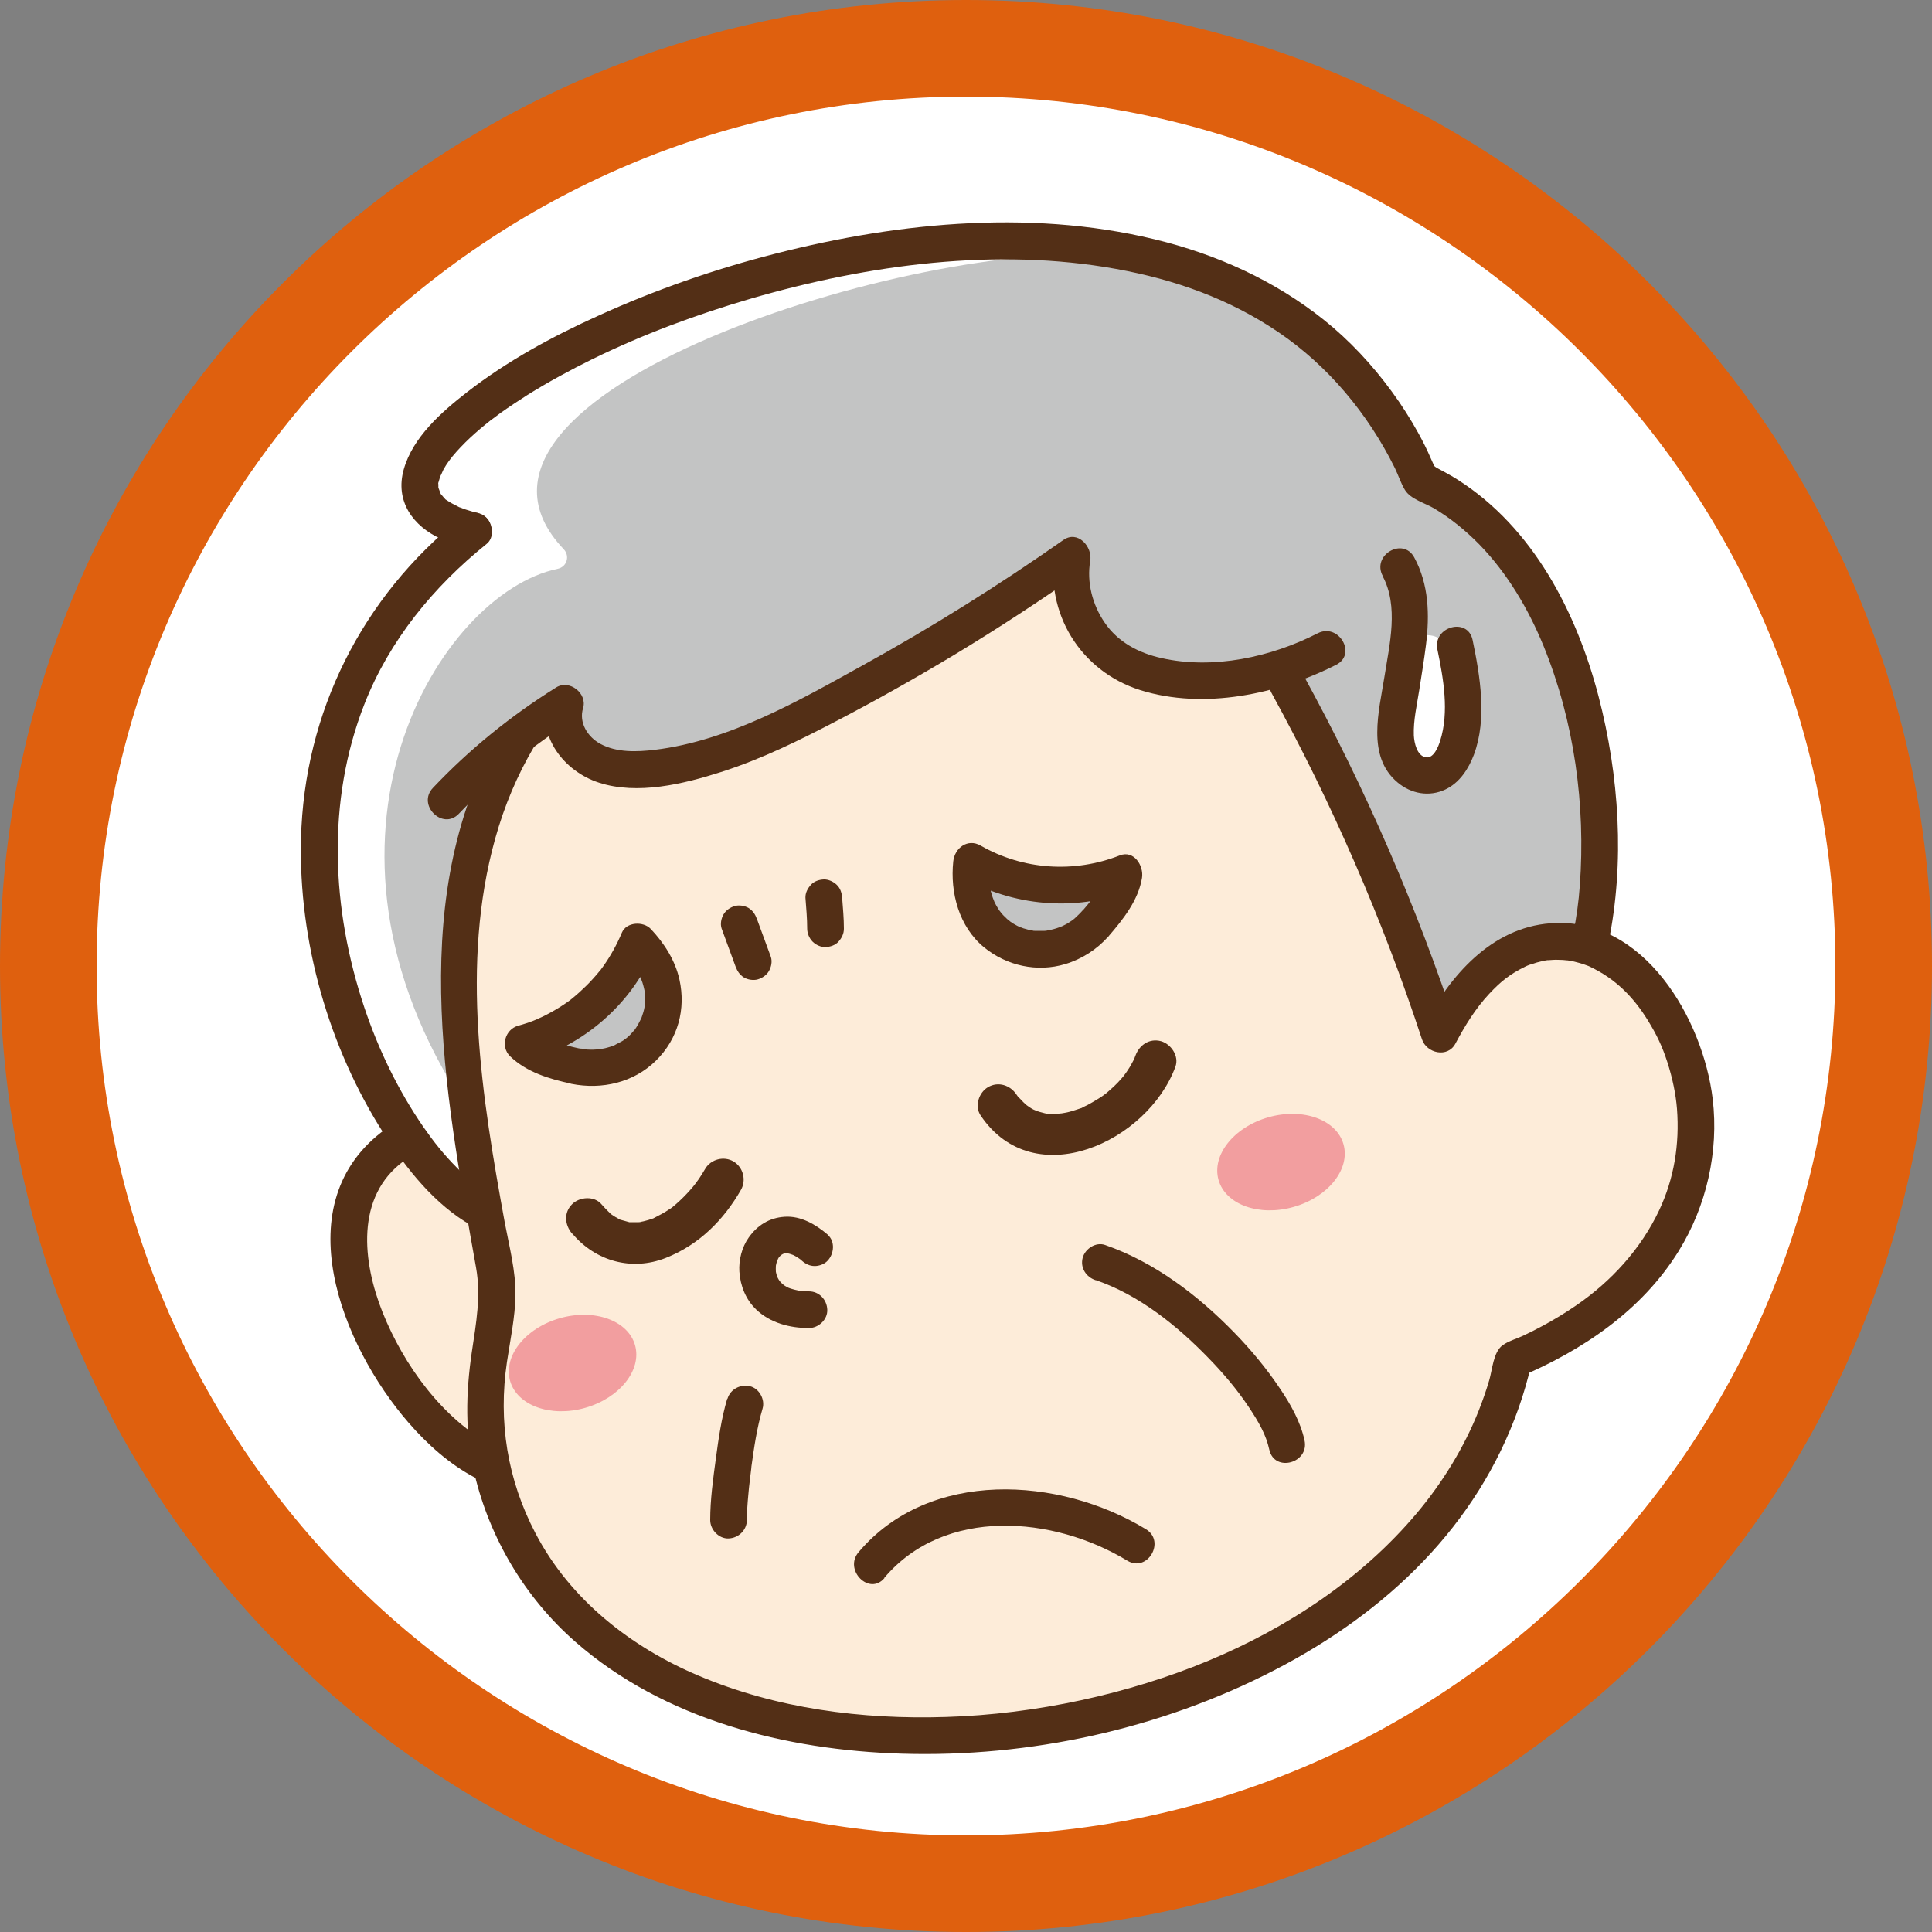
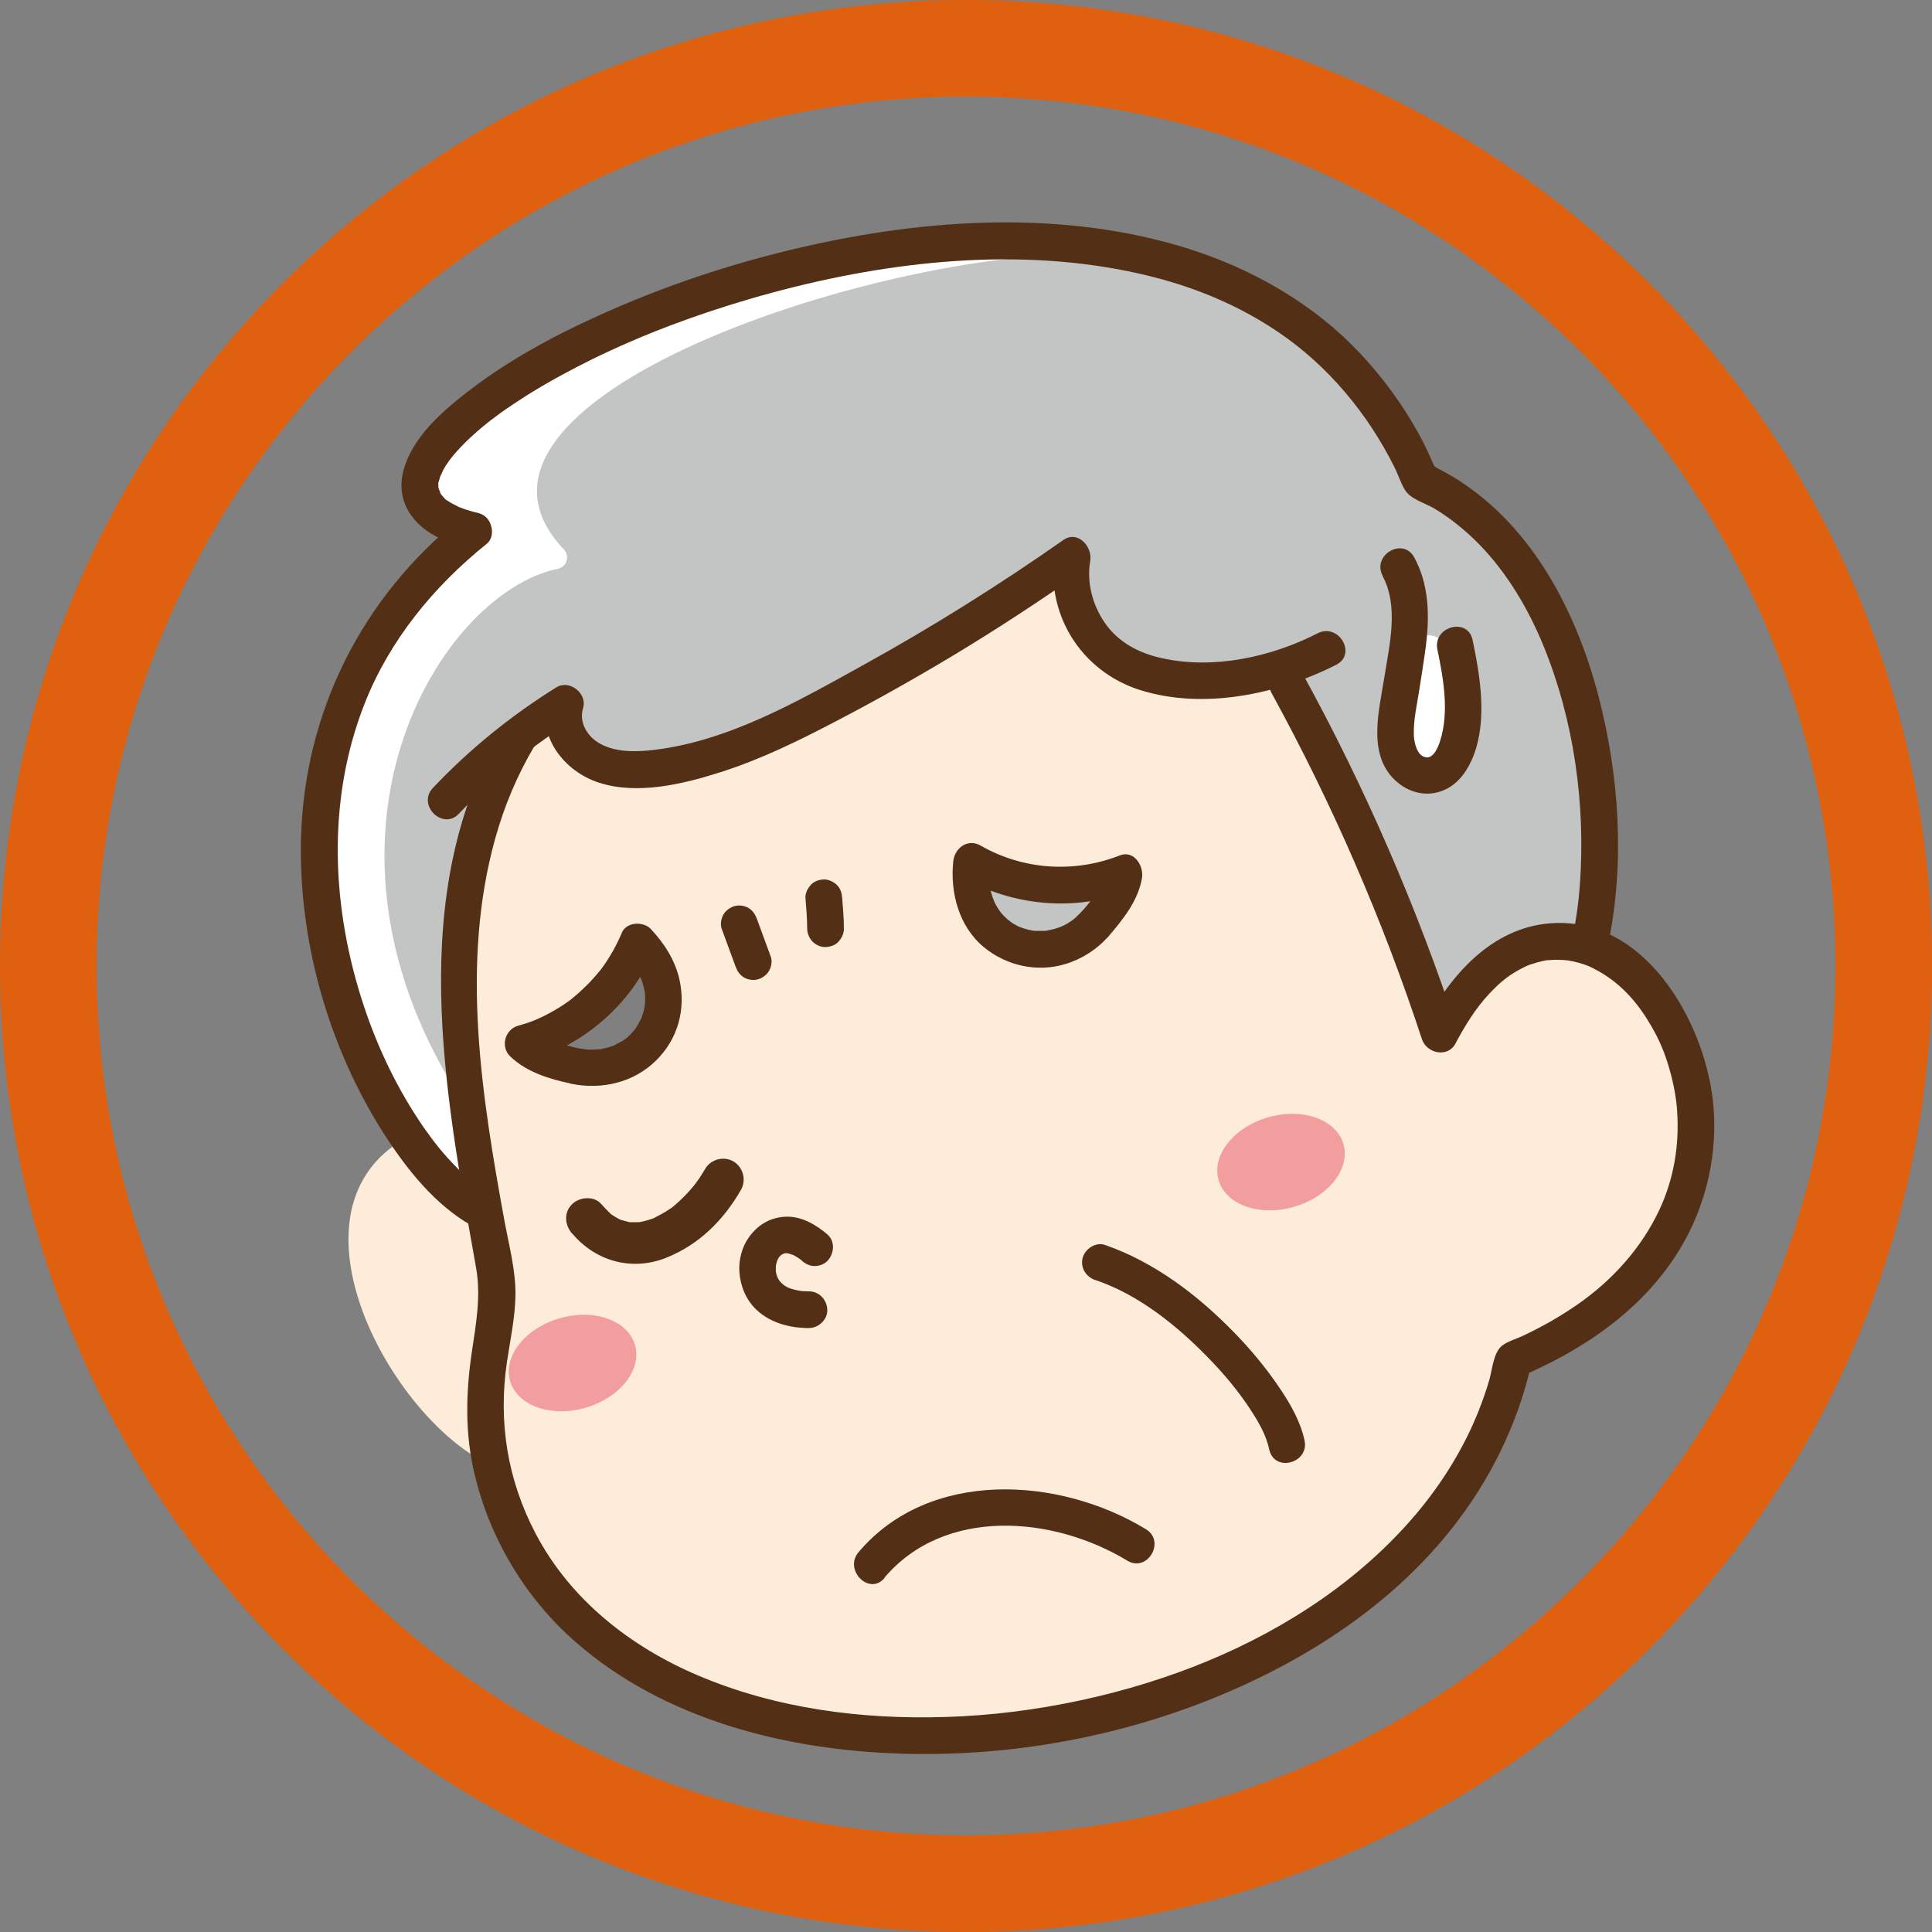
<svg xmlns="http://www.w3.org/2000/svg" id="pick02" viewBox="0 0 100 100">
  <rect x="0" y="0" width="100" height="100" fill="#808080" stroke="none" />
  <defs>
    <style>.cls-1{fill:#fff;}.cls-2{fill:#f29e9f;}.cls-3{fill:#fdecd9;}.cls-4{fill:#df600e;}.cls-5{fill:#c3c4c4;}.cls-6{fill:#532f16;}</style>
  </defs>
-   <circle class="cls-1" cx="50" cy="50" r="47.5" />
  <path class="cls-4" d="m50,5c24.81,0,45,20.19,45,45s-20.19,45-45,45S5,74.81,5,50,25.19,5,50,5m0-5C22.39,0,0,22.39,0,50s22.39,50,50,50,50-22.39,50-50S77.61,0,50,0h0Z" />
  <g id="_カラー">
    <path id="_肌" class="cls-3" d="m80.61,48.7c-2.1,0-4.31,1.39-6.1,4.83-2.06-6.28-4.7-12.36-7.88-18.15l-.27-.83c-1.4.44-2.88.66-4.35.65-1.5-.01-3.06-.28-4.3-1.13-1.68-1.14-2.57-3.32-2.19-5.3-4.17,2.94-8.54,5.59-13.06,7.93-2.68,1.38-5.47,2.67-8.46,3.05-1.15.15-2.38.14-3.4-.42-1.01-.57-1.72-1.83-1.32-2.92-.81.5-1.6,1.04-2.37,1.62h0c-4.62,7.66-3.14,17.4-1.85,24.56l-.17.03c-1.29-.73-2.67-2.14-3.95-4.04l-.5.68c-5.79,4.08.08,14.42,5,16.59.23,1.04.61,2.17,1.19,3.41,8.18,17.42,46.8,12.49,51.69-8.79l.63-.36c14.27-6.43,8.55-21.4,1.66-21.4Zm-50.64,6.7c-1.37-.29-2.22-.64-2.76-1.18,2.64-.73,4.89-2.73,5.94-5.26,3.08,3.22.31,7.17-3.18,6.44Zm26.75-7.62c-2.34,2.69-6.94,1.22-6.43-3.21,2.37,1.38,5.36,1.62,7.92.61-.11.76-.58,1.55-1.49,2.6Z" />
    <g id="_眉毛">
      <path class="cls-5" d="m58.2,45.18c-.11.76-.58,1.55-1.49,2.6-2.34,2.69-6.94,1.22-6.43-3.21,2.37,1.38,5.36,1.62,7.92.61Z" />
-       <path class="cls-5" d="m33.02,48.76c3.08,3.22.31,7.17-3.18,6.44-1.37-.29-2.22-.64-2.76-1.18,2.64-.73,4.89-2.73,5.94-5.26Z" />
    </g>
    <path id="_髪" class="cls-5" d="m26.91,38.03c-4.62,7.66-3.14,17.4-1.85,24.55l-.17.03c-1.29-.73-2.67-2.14-3.95-4.04-4.92-7.34-8.05-21.86,3.58-31.11-15.28-3.78,37.41-30.09,49.07-2.6,8.35,3.77,10.25,16.77,8.8,23.68l-1.78.15c-2.1,0-4.31,1.39-6.1,4.83-2.06-6.28-4.7-12.36-7.88-18.15l-.27-.83c-1.4.44-2.88.66-4.35.65-1.5-.01-3.06-.28-4.3-1.13-1.68-1.14-2.57-3.32-2.19-5.3-4.17,2.94-8.54,5.59-13.06,7.93-2.68,1.38-5.47,2.67-8.46,3.05-1.15.15-2.38.14-3.4-.42-1.01-.57-1.72-1.83-1.32-2.92-.81.5-1.6,1.04-2.37,1.62h0Z" />
    <path id="_汗" class="cls-1" d="m75.96,34.65c-.2-.71-.7-1.38-1.43-1.57-.11-.08-.23-.14-.36-.17-.71-.16-1.31.22-1.55.88-.36.98-.58,1.99-.71,3.02-.07.56-.13,1.12-.02,1.68.13.73.66,1.36,1.37,1.58.79.25,1.6-.13,2.04-.8.26-.39.36-.86.47-1.3.25-1.06.48-2.25.19-3.32Z" />
    <g id="_ほっぺ">
      <path class="cls-2" d="m32.87,69.63c.36,1.28-.79,2.73-2.58,3.24-1.79.51-3.53-.12-3.89-1.4s.79-2.73,2.58-3.24c1.79-.51,3.53.12,3.89,1.4Z" />
      <path class="cls-2" d="m69.54,59.23c.36,1.28-.79,2.73-2.58,3.24-1.79.51-3.53-.12-3.89-1.4-.36-1.28.79-2.73,2.58-3.24,1.79-.51,3.53.12,3.89,1.4Z" />
    </g>
    <path id="_ハイライト" class="cls-1" d="m57.6,12.86c0,.12,0,.24,0,.37-9.99-.92-36.08,7.14-28.42,15.2.33.35.16.91-.31,1.01-6.14,1.27-13.93,13.97-4.77,27.82.27,1.17.63,3.24.93,5.42h-.05c-1.24-.68-2.57-2.01-3.81-3.78-5.04-7.23-8.43-21.94,3.27-31.35-11.24-2.73,14.19-17.81,33.13-14.69Z" />
  </g>
  <g id="_線画">
    <path class="cls-6" d="m71.56,29.81c.85,1.57.36,3.55.1,5.21-.28,1.78-.94,4.13.68,5.48.7.59,1.64.76,2.48.36.73-.35,1.19-1.06,1.47-1.8.69-1.85.32-4.07-.07-5.94-.25-1.19-2.07-.69-1.82.5.31,1.5.62,3.23.14,4.73-.09.29-.33.91-.73.85-.47-.07-.61-.76-.63-1.13-.03-.78.16-1.58.28-2.35s.25-1.56.35-2.35c.19-1.55.15-3.12-.61-4.52-.58-1.07-2.21-.12-1.63.96h0Z" />
    <g id="_輪郭">
      <path class="cls-6" d="m65.81,35.86c3.14,5.73,5.75,11.72,7.79,17.93.24.73,1.33.98,1.73.23.5-.94,1.04-1.82,1.75-2.58.61-.65,1.07-1.02,1.87-1.41.05-.02.1-.05.15-.07-.01,0-.14.06-.04.02.07-.03.15-.06.23-.08.17-.06.35-.11.53-.15.09-.02.18-.04.26-.05.19-.03-.14,0,.05,0,.17-.01.35-.03.52-.02.16,0,.32.01.48.03,0,0-.1-.02.08.01.09.02.17.03.26.05.16.04.31.08.47.13.08.03.17.06.25.09.2.08-.05-.03.09.04,1.33.62,2.27,1.58,3.01,2.78.48.78.75,1.36,1.01,2.16.27.84.44,1.67.5,2.42.14,1.84-.15,3.61-.92,5.25-.95,2.01-2.48,3.68-4.3,4.93-.57.39-1.16.75-1.76,1.07-.31.17-.63.33-.95.48-.35.17-.8.29-1.11.52-.47.36-.52,1.27-.68,1.81s-.34,1.05-.54,1.56c-.76,1.92-1.89,3.75-3.23,5.34-2.87,3.4-6.7,5.92-10.79,7.62s-8.91,2.76-13.55,2.9c-4.35.14-8.79-.43-12.82-2.14-3.52-1.49-6.64-3.94-8.43-7.36-1.46-2.78-1.94-5.79-1.48-8.88.17-1.14.42-2.29.44-3.44.02-1.25-.32-2.53-.55-3.75-1.19-6.51-2.31-13.39-.5-19.89.47-1.69,1.14-3.29,2.03-4.79.62-1.05-1.02-2.01-1.63-.96-5.04,8.56-3.02,18.75-1.39,27.95.26,1.46.01,2.85-.22,4.38-.31,2.11-.36,4.2.14,6.3.79,3.34,2.63,6.42,5.21,8.68,4.6,4.04,10.91,5.62,16.91,5.8,6.61.2,13.37-1.27,19.26-4.31s10.51-7.51,12.66-13.57c.26-.74.48-1.49.65-2.25l-.66.66c3.3-1.39,6.38-3.45,8.3-6.55,1.44-2.33,2.08-5.14,1.76-7.86-.5-4.14-3.56-9.47-8.4-9.1-3.07.23-5.21,2.73-6.55,5.28l1.73.23c-2.09-6.35-4.76-12.51-7.98-18.38-.59-1.07-2.22-.11-1.63.96h0Z" />
-       <path class="cls-6" d="m19.96,58.44c-5.27,3.81-2.27,11.21,1.18,15.19.98,1.13,2.13,2.16,3.46,2.86,1.08.57,2.03-1.06.96-1.63-2.65-1.4-4.67-4.21-5.76-6.94-1.03-2.58-1.43-5.99,1.12-7.84.42-.3.61-.82.34-1.29-.23-.41-.88-.64-1.29-.34h0Z" />
    </g>
    <g id="_しわ">
      <path class="cls-6" d="m56.72,66.26c2.24.77,4.2,2.35,5.83,4.03.77.79,1.49,1.64,2.1,2.56.51.77.88,1.41,1.05,2.19.27,1.19,2.09.69,1.82-.5-.21-.95-.71-1.84-1.25-2.64-.7-1.05-1.52-2.04-2.4-2.94-1.87-1.92-4.11-3.63-6.67-4.52-.48-.17-1.03.19-1.16.66-.14.52.18,1,.66,1.16h0Z" />
-       <path class="cls-6" d="m37.64,72.4c-.3,1.01-.45,2.07-.59,3.11s-.29,2.11-.29,3.17c0,.49.44.97.95.95s.94-.42.95-.95c0-.43.03-.86.07-1.28.02-.26.05-.52.08-.77.02-.14.03-.27.05-.41.01-.08.02-.17.03-.25.02-.19-.01.08,0-.04.14-1.01.29-2.04.58-3.02.14-.47-.17-1.05-.66-1.16s-1.01.15-1.16.66h0Z" />
      <path class="cls-6" d="m37.35,48.06c.24.65.48,1.3.72,1.96.09.24.21.43.43.57.2.12.5.17.73.1s.45-.22.57-.43.18-.49.1-.73c-.24-.65-.48-1.3-.72-1.96-.09-.24-.21-.43-.43-.57-.2-.12-.5-.17-.73-.1s-.45.22-.57.43-.18.49-.1.73h0Z" />
      <path class="cls-6" d="m41.69,46.47c.04.53.09,1.07.09,1.6,0,.24.11.5.28.67s.43.29.67.28.5-.09.67-.28.28-.41.28-.67c0-.54-.05-1.07-.09-1.6-.02-.25-.09-.49-.28-.67-.16-.16-.43-.29-.67-.28s-.5.09-.67.28-.29.42-.28.67h0Z" />
    </g>
    <path class="cls-6" d="m45.77,81.67c3.12-3.69,8.76-3.21,12.58-.89,1.04.63,2-1,.96-1.63-4.49-2.73-11.21-3.14-14.87,1.19-.78.92.55,2.27,1.34,1.34h0Z" />
    <path class="cls-6" d="m42.86,63.92c-.62-.53-1.4-1-2.25-.94-.79.05-1.41.44-1.86,1.08-.35.49-.52,1.17-.48,1.76.05.74.33,1.44.87,1.96.73.7,1.75.96,2.73.96.49,0,.97-.43.95-.95s-.42-.95-.95-.95c-.2,0-.41-.01-.61-.04l.25.03c-.26-.04-.52-.1-.77-.2l.23.1c-.13-.06-.26-.12-.38-.2-.03-.02-.06-.04-.08-.06-.14-.09.17.14.09.07-.05-.04-.1-.09-.15-.13-.04-.04-.08-.09-.13-.14-.11-.12.09.12.08.1-.02-.02-.04-.05-.05-.07-.07-.1-.12-.21-.17-.32l.1.23c-.07-.16-.12-.33-.14-.51l.03.25c-.02-.19-.02-.37,0-.56l-.03.25c.02-.18.07-.36.14-.52l-.1.23c.04-.09.08-.18.14-.26.03-.04.06-.08.09-.13-.2.3-.15.18-.09.12.01-.02.03-.03.04-.05.03-.03.07-.07.1-.1.02-.02.04-.03.06-.05.09-.08-.24.17-.12.1.08-.05.16-.1.25-.14l-.23.1c.11-.04.22-.08.33-.09l-.25.03c.13-.02.26-.02.39,0l-.25-.03c.17.02.32.07.48.13l-.23-.1c.13.06.26.12.38.2.07.04.13.09.19.13.12.08-.22-.18-.06-.05.04.03.07.06.1.09.19.17.41.28.67.28.23,0,.51-.1.67-.28.33-.35.4-.99,0-1.34h0Z" />
    <g id="_目">
-       <path class="cls-6" d="m50.76,57.74c2.77,4.11,8.66,1.35,10.08-2.53.2-.54-.22-1.17-.75-1.32-.6-.16-1.12.2-1.32.75-.03.08-.1.24-.02.07-.04.1-.09.19-.14.28-.09.18-.2.35-.31.51-.03.04-.19.26-.06.09-.06.08-.12.15-.18.22-.13.15-.26.29-.4.42s-.29.26-.44.39c.16-.13-.06.04-.1.07-.09.07-.19.13-.29.19-.18.11-.36.22-.55.32-.09.04-.17.08-.26.13-.21.1.14-.04-.1.04-.18.06-.36.12-.54.17-.09.02-.18.05-.27.06s-.27.05-.08.02c-.19.02-.39.04-.59.03-.09,0-.18,0-.27-.01-.08,0-.06,0,.07.01-.06,0-.12-.02-.17-.03-.17-.04-.34-.09-.51-.15.23.08-.03-.02-.07-.04-.08-.04-.16-.09-.23-.14-.06-.04-.22-.16-.08-.05-.07-.06-.14-.12-.21-.19-.08-.08-.16-.17-.24-.25-.05-.06-.04-.05,0,.02-.04-.06-.08-.12-.12-.17-.32-.48-.94-.69-1.47-.38-.48.28-.71.99-.38,1.47h0Z" />
      <path class="cls-6" d="m29.63,63.86c1.21,1.43,3.08,1.94,4.83,1.25s3.01-1.99,3.89-3.52c.29-.5.12-1.17-.38-1.47s-1.18-.12-1.47.38c-.09.15-.18.3-.28.45-.05.07-.09.14-.14.2,0,.01-.2.26-.07.1-.2.26-.43.51-.66.74-.13.13-.26.25-.4.37-.06.05-.13.11-.19.16.17-.13-.08.06-.1.06-.27.19-.57.34-.86.49-.14.07.22-.07-.04.01-.07.02-.14.05-.21.07-.16.05-.31.08-.47.11.14-.03.11,0-.02,0-.07,0-.14,0-.22,0-.09,0-.17,0-.26,0-.2,0,.1.04-.01,0-.15-.05-.31-.08-.47-.13.09.03.1.05,0,0-.08-.05-.17-.09-.25-.14-.07-.04-.14-.09-.2-.13-.08-.06.07.08-.06-.05-.16-.15-.31-.31-.46-.48-.37-.44-1.13-.39-1.52,0-.44.44-.38,1.07,0,1.52h0Z" />
    </g>
    <g id="_眉毛-2">
      <path class="cls-6" d="m57.38,48.46c.75-.87,1.54-1.86,1.73-3.02.1-.63-.42-1.46-1.16-1.16-2.35.92-4.99.75-7.19-.51-.67-.39-1.35.12-1.42.82-.17,1.62.3,3.38,1.59,4.44,1.17.96,2.75,1.31,4.21.87.86-.26,1.64-.76,2.24-1.44.34-.38.38-.96,0-1.34-.35-.35-1-.38-1.34,0-.13.15-.28.29-.43.43-.08.07-.09.07,0,0-.04.03-.09.07-.13.1-.07.05-.14.09-.2.13-.09.06-.19.1-.28.15-.03.01-.27.11-.06.03-.17.06-.34.12-.52.16-.1.02-.2.04-.3.06.16-.02.05,0-.05,0-.18,0-.35,0-.52,0-.05,0-.1,0-.15-.01.12.02.14.02.07,0-.09-.02-.17-.03-.25-.05s-.17-.05-.25-.07c-.05-.02-.3-.12-.09-.02-.16-.07-.31-.15-.46-.24-.06-.04-.12-.08-.19-.13.19.13-.07-.06-.1-.09-.13-.12-.26-.25-.37-.39.14.17-.02-.04-.04-.06-.06-.09-.11-.18-.17-.28-.04-.07-.07-.15-.11-.22.09.19-.05-.13-.06-.17-.07-.2-.12-.4-.15-.61s0,.1-.02-.12c0-.11-.02-.23-.02-.34,0-.26,0-.53.04-.79l-1.42.82c2.6,1.49,5.84,1.79,8.64.7l-1.16-1.16c-.03.18-.07.34-.13.51-.06.19.03-.04-.05.13-.05.11-.11.22-.17.32-.25.44-.57.84-.9,1.22s-.38.96,0,1.34c.34.34,1,.39,1.34,0Z" />
      <path class="cls-6" d="m30.08,54.29c-.29-.06-.57-.13-.86-.21-.13-.04-.25-.07-.37-.11-.06-.02-.12-.04-.17-.06-.02,0-.24-.09-.13-.05.09.04-.06-.03-.08-.04-.05-.02-.1-.05-.14-.07-.09-.05-.18-.09-.26-.15-.04-.03-.26-.18-.17-.11.1.08-.02-.02-.04-.03-.04-.04-.08-.07-.12-.11l-.42,1.58c2.87-.81,5.35-2.94,6.51-5.7l-1.49.19c.31.33.49.56.73,1.01.02.03.16.36.09.18.03.08.06.16.09.24.06.18.1.37.14.56-.04-.24,0,.09,0,.14,0,.08,0,.15,0,.23,0,.1-.01.2-.02.3.02-.23,0-.01-.01.05-.03.17-.08.34-.14.5-.02.05-.03.09-.05.14.05-.11.05-.12,0-.02-.04.08-.08.15-.12.23s-.09.15-.13.22c-.03.04-.06.08-.08.12.07-.08.08-.1.04-.05-.12.12-.22.26-.35.37-.06.06-.13.11-.2.17.18-.15-.04.02-.08.05-.14.09-.32.16-.46.25-.06.03-.04.02.05-.02-.05.02-.09.04-.14.05-.08.03-.17.06-.25.08s-.17.05-.26.06c-.05.01-.1.02-.15.03.11-.01.13-.02.06,0-.19,0-.37.03-.56.02-.1,0-.19-.01-.29-.02.22.02-.13-.02-.17-.03-.5-.1-1.02.14-1.16.66-.13.47.16,1.06.66,1.16,1.57.31,3.21-.06,4.37-1.2s1.55-2.68,1.22-4.19c-.22-1-.79-1.89-1.49-2.63-.38-.4-1.25-.37-1.49.19-.26.62-.58,1.2-.97,1.75-.04.05-.07.1-.11.15-.18.25.11-.12-.09.11-.1.12-.2.24-.31.36-.22.25-.46.48-.71.71-.12.11-.24.21-.36.31-.03.03-.17.13-.07.06-.06.05-.13.09-.19.14-.27.19-.56.37-.85.53-.14.08-.28.15-.42.22-.07.03-.14.07-.22.1-.04.02-.2.09-.08.04-.32.14-.66.25-.99.34-.68.19-.93,1.08-.42,1.58.86.83,2.04,1.18,3.17,1.42.5.11,1.02-.15,1.16-.66.13-.47-.16-1.06-.66-1.16Z" />
    </g>
    <g id="_髪-2">
      <path class="cls-6" d="m23.75,42.12c1.79-1.88,3.79-3.53,6-4.9l-1.39-1.07c-.6,1.95.84,3.78,2.64,4.36,2,.65,4.38.07,6.32-.55,2.1-.67,4.08-1.65,6.03-2.67,2.05-1.07,4.07-2.21,6.05-3.4,2.25-1.36,4.45-2.8,6.6-4.31l-1.39-1.07c-.55,3.21,1.31,6.23,4.41,7.21,3.29,1.03,7.14.21,10.14-1.31,1.09-.55.13-2.19-.96-1.63-2.4,1.23-5.41,1.89-8.09,1.28-1.17-.26-2.24-.82-2.93-1.83-.64-.93-.94-2.09-.75-3.21.12-.73-.65-1.59-1.39-1.07-3.34,2.34-6.8,4.51-10.37,6.48-3.34,1.85-6.92,3.91-10.78,4.38-.93.11-1.97.15-2.82-.31-.66-.36-1.12-1.1-.89-1.85s-.7-1.5-1.39-1.07c-2.34,1.46-4.49,3.2-6.38,5.2-.84.88.5,2.22,1.34,1.34h0Z" />
      <path class="cls-6" d="m24.77,26.56c-.21-.05-.43-.11-.64-.18-.1-.03-.2-.07-.3-.11-.22-.08.15.09-.12-.05-.14-.08-.29-.14-.43-.23-.06-.04-.12-.08-.19-.12-.14-.09.16.13.07.06-.04-.03-.08-.06-.11-.09-.09-.09-.34-.42-.14-.12-.07-.11-.13-.22-.2-.33.18.3.02-.02-.02-.15-.06-.15-.01.27,0,.05,0-.07,0-.14,0-.21-.02-.31-.08.19.02-.16.04-.14.08-.28.13-.41-.12.34.06-.1.11-.2.08-.15.18-.3.28-.44.05-.07.1-.14.15-.2-.18.25,0,0,.05-.06.13-.16.27-.31.41-.46.32-.34.66-.65,1.01-.95.18-.15.36-.3.54-.44s-.11.08,0,0c.05-.04.1-.07.15-.11.12-.09.24-.18.36-.27.45-.32.92-.63,1.39-.93,1.09-.68,2.23-1.3,3.39-1.87,2.62-1.28,5.33-2.29,8.21-3.13,6.07-1.76,12.69-2.65,18.88-1.53,3.05.55,5.86,1.55,8.41,3.28s4.62,4.2,6.02,7.03c.18.37.31.79.52,1.13.29.48,1.05.68,1.52.96.85.51,1.62,1.14,2.32,1.85,1.46,1.5,2.55,3.35,3.34,5.28,1.58,3.88,2.18,8.22,1.87,12.4-.06.83-.17,1.64-.34,2.46-.25,1.19,1.58,1.7,1.82.5.86-4.17.56-8.66-.51-12.77-1.14-4.36-3.39-8.73-7.29-11.21-.21-.13-.42-.26-.63-.37-.13-.07-.26-.14-.39-.21-.24-.12-.27-.26-.11.03-.21-.4-.37-.83-.58-1.24-.39-.78-.84-1.53-1.33-2.25-.97-1.41-2.1-2.71-3.4-3.83-2.49-2.13-5.48-3.58-8.64-4.42-6.59-1.75-13.71-1.08-20.24.59-3.14.8-6.21,1.87-9.16,3.21-2.39,1.08-4.73,2.35-6.81,3.97-1.31,1.02-2.79,2.32-3.26,3.98s.49,2.95,1.92,3.6c.46.21.93.37,1.41.49,1.18.3,1.69-1.53.5-1.82h0Z" />
      <path class="cls-6" d="m23.85,26.81c-5.11,4.09-8.11,10.06-8.27,16.61-.13,5.3,1.43,10.79,4.29,15.26,1.17,1.82,2.62,3.66,4.53,4.75,1.06.61,2.01-1.03.96-1.63-.72-.41-1.07-.71-1.7-1.35-.69-.69-1.21-1.35-1.74-2.11-1.31-1.9-2.33-4.01-3.06-6.19-1.7-5.07-1.97-10.67,0-15.7,1.29-3.3,3.58-6.09,6.33-8.3.4-.32.33-1,0-1.34-.39-.4-.94-.32-1.34,0h0Z" />
    </g>
  </g>
</svg>